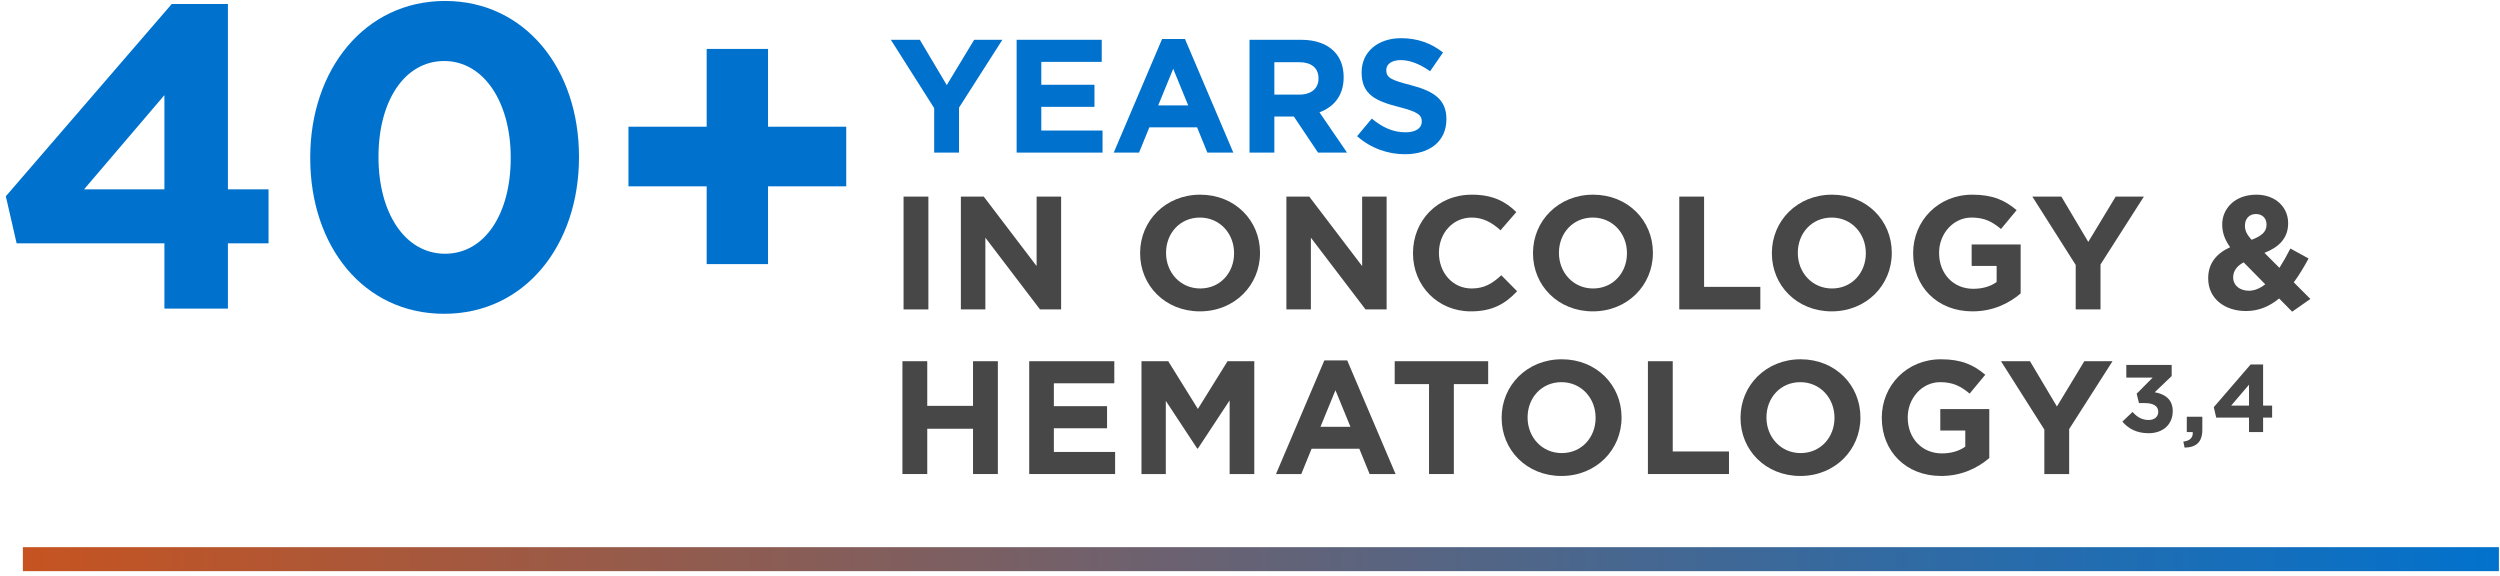
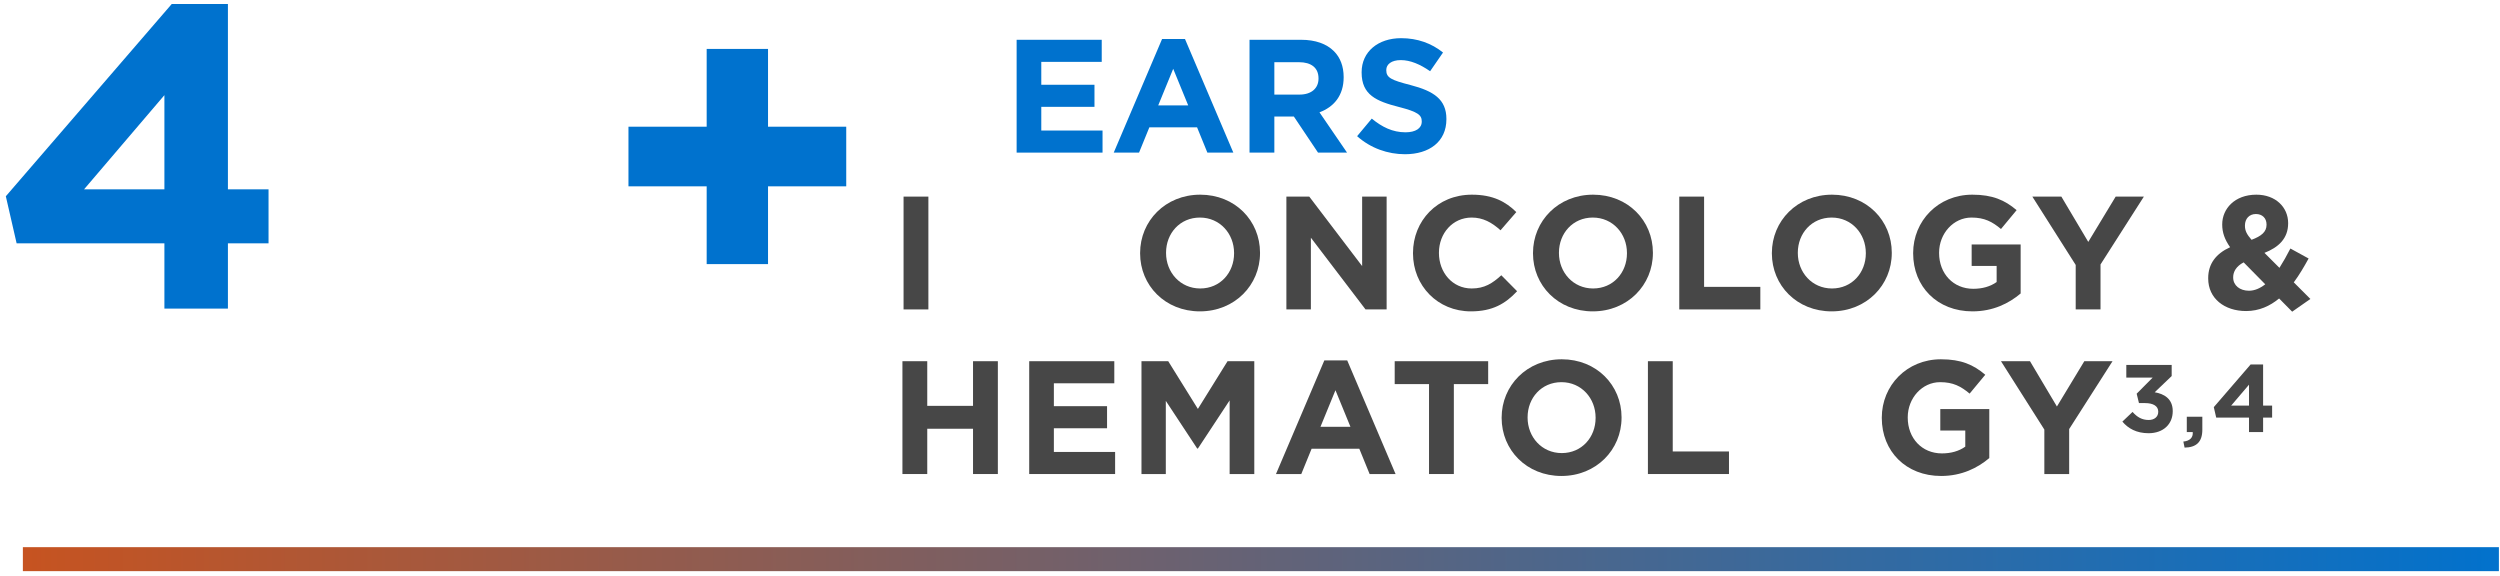
<svg xmlns="http://www.w3.org/2000/svg" width="417px" height="96px" viewBox="0 0 417 96" version="1.1">
  <title>+20</title>
  <defs>
    <linearGradient x1="-1.11022302e-14%" y1="50%" x2="100%" y2="50%" id="linearGradient-1">
      <stop stop-color="#C8531F" offset="0%" />
      <stop stop-color="#0072CE" offset="100%" />
    </linearGradient>
  </defs>
  <g id="HCP-Expertise" stroke="none" stroke-width="1" fill="none" fill-rule="evenodd">
    <g id="40-20-yrs-copy" transform="translate(-478, -57)">
      <g id="20/40-YRS" transform="translate(66.917, 50.476)">
        <g id="+20" transform="translate(396.208, 0)">
          <g id="IN-ONCOLOGY-&amp;-Hemato" transform="translate(163.143, 30.681)" fill="#474747" fill-rule="nonzero">
            <polygon id="Path" points="2.446 27.456 6.587 27.456 6.587 8.637 2.446 8.637" />
-             <polygon id="Path" points="12.005 27.456 16.091 27.456 16.091 15.493 25.205 27.456 28.727 27.456 28.727 8.637 24.64 8.637 24.64 20.224 15.822 8.637 12.005 8.637" />
            <path d="M51.876,27.779 C57.683,27.779 61.904,23.397 61.904,18.047 L61.904,17.993 C61.904,12.643 57.737,8.315 51.93,8.315 C46.123,8.315 41.902,12.697 41.902,18.047 L41.902,18.1 C41.902,23.45 46.069,27.779 51.876,27.779 Z M51.93,23.961 C48.596,23.961 46.23,21.273 46.23,18.047 L46.23,17.993 C46.23,14.767 48.542,12.132 51.876,12.132 C55.21,12.132 57.576,14.821 57.576,18.047 L57.576,18.1 C57.576,21.326 55.263,23.961 51.93,23.961 Z" id="Shape" />
            <polygon id="Path" points="66.301 27.456 70.387 27.456 70.387 15.493 79.501 27.456 83.022 27.456 83.022 8.637 78.936 8.637 78.936 20.224 70.118 8.637 66.301 8.637" />
            <path d="M97.07,27.779 C100.7,27.779 102.85,26.488 104.786,24.418 L102.151,21.757 C100.673,23.101 99.356,23.961 97.205,23.961 C93.979,23.961 91.747,21.273 91.747,18.047 L91.747,17.993 C91.747,14.767 94.033,12.132 97.205,12.132 C99.087,12.132 100.565,12.939 102.017,14.256 L104.652,11.218 C102.904,9.497 100.78,8.315 97.232,8.315 C91.452,8.315 87.419,12.697 87.419,18.047 L87.419,18.1 C87.419,23.504 91.532,27.779 97.07,27.779 Z" id="Path" />
            <path d="M117.409,27.779 C123.216,27.779 127.437,23.397 127.437,18.047 L127.437,17.993 C127.437,12.643 123.27,8.315 117.463,8.315 C111.656,8.315 107.435,12.697 107.435,18.047 L107.435,18.1 C107.435,23.45 111.602,27.779 117.409,27.779 Z M117.463,23.961 C114.129,23.961 111.764,21.273 111.764,18.047 L111.764,17.993 C111.764,14.767 114.076,12.132 117.409,12.132 C120.743,12.132 123.109,14.821 123.109,18.047 L123.109,18.1 C123.109,21.326 120.797,23.961 117.463,23.961 Z" id="Shape" />
            <polygon id="Path" points="131.834 27.456 145.356 27.456 145.356 23.692 135.974 23.692 135.974 8.637 131.834 8.637" />
            <path d="M157.254,27.779 C163.061,27.779 167.281,23.397 167.281,18.047 L167.281,17.993 C167.281,12.643 163.114,8.315 157.307,8.315 C151.5,8.315 147.28,12.697 147.28,18.047 L147.28,18.1 C147.28,23.45 151.447,27.779 157.254,27.779 Z M157.307,23.961 C153.974,23.961 151.608,21.273 151.608,18.047 L151.608,17.993 C151.608,14.767 153.92,12.132 157.254,12.132 C160.587,12.132 162.953,14.821 162.953,18.047 L162.953,18.1 C162.953,21.326 160.641,23.961 157.307,23.961 Z" id="Shape" />
            <path d="M180.738,27.779 C184.179,27.779 186.841,26.434 188.776,24.794 L188.776,16.622 L180.604,16.622 L180.604,20.197 L184.771,20.197 L184.771,22.886 C183.722,23.638 182.378,24.015 180.872,24.015 C177.539,24.015 175.173,21.488 175.173,18.047 L175.173,17.993 C175.173,14.794 177.566,12.132 180.577,12.132 C182.754,12.132 184.045,12.831 185.496,14.041 L188.104,10.895 C186.142,9.229 184.098,8.315 180.711,8.315 C175.012,8.315 170.845,12.697 170.845,18.047 L170.845,18.1 C170.845,23.665 174.877,27.779 180.738,27.779 Z" id="Path" />
            <polygon id="Path" points="197.958 27.456 202.098 27.456 202.098 19.955 209.33 8.637 204.626 8.637 200.055 16.192 195.566 8.637 190.727 8.637 197.958 20.036" />
            <path d="M234.066,27.832 L237.104,25.709 L234.335,22.939 C235.276,21.676 236.082,20.278 236.808,18.961 L233.77,17.294 C233.179,18.45 232.56,19.552 231.942,20.52 L229.442,18.02 C231.781,17.106 233.394,15.627 233.394,13.1 L233.394,13.046 C233.394,10.412 231.297,8.315 228.098,8.315 C224.468,8.315 222.398,10.68 222.398,13.261 L222.398,13.315 C222.398,14.605 222.801,15.788 223.715,17.079 C221.35,18.154 220.059,19.848 220.059,22.241 L220.059,22.294 C220.059,25.628 222.775,27.725 226.377,27.725 C228.555,27.725 230.356,26.891 231.888,25.628 L234.066,27.832 Z M227.291,15.842 C226.511,14.955 226.189,14.337 226.189,13.503 L226.189,13.449 C226.189,12.32 226.915,11.541 228.017,11.541 C229.065,11.541 229.791,12.213 229.791,13.288 L229.791,13.342 C229.791,14.525 228.931,15.224 227.291,15.842 Z M226.861,24.337 C225.329,24.337 224.226,23.45 224.226,22.133 L224.226,22.079 C224.226,21.165 224.737,20.251 225.974,19.606 L229.576,23.262 C228.716,23.934 227.802,24.337 226.861,24.337 Z" id="Shape" />
            <polygon id="Path" points="2.258 54.912 6.398 54.912 6.398 47.358 14.033 47.358 14.033 54.912 18.174 54.912 18.174 36.093 14.033 36.093 14.033 43.54 6.398 43.54 6.398 36.093 2.258 36.093" />
            <polygon id="Path" points="23.404 54.912 37.733 54.912 37.733 51.229 27.517 51.229 27.517 47.277 36.389 47.277 36.389 43.594 27.517 43.594 27.517 39.776 37.598 39.776 37.598 36.093 23.404 36.093" />
            <polygon id="Path" points="42.13 54.912 46.189 54.912 46.189 42.707 51.431 50.664 51.539 50.664 56.835 42.626 56.835 54.912 60.948 54.912 60.948 36.093 56.486 36.093 51.539 44.051 46.592 36.093 42.13 36.093" />
            <path d="M64.565,54.912 L68.786,54.912 L70.507,50.691 L78.464,50.691 L80.185,54.912 L84.513,54.912 L76.448,35.959 L72.631,35.959 L64.565,54.912 Z M71.985,47.035 L74.486,40.932 L76.986,47.035 L71.985,47.035 Z" id="Shape" />
            <polygon id="Path" points="90.093 54.912 94.233 54.912 94.233 39.911 99.959 39.911 99.959 36.093 84.367 36.093 84.367 39.911 90.093 39.911" />
            <path d="M112.179,55.235 C117.986,55.235 122.207,50.853 122.207,45.503 L122.207,45.449 C122.207,40.099 118.04,35.771 112.233,35.771 C106.426,35.771 102.205,40.153 102.205,45.503 L102.205,45.556 C102.205,50.906 106.372,55.235 112.179,55.235 Z M112.233,51.417 C108.899,51.417 106.534,48.729 106.534,45.503 L106.534,45.449 C106.534,42.223 108.846,39.588 112.179,39.588 C115.513,39.588 117.879,42.277 117.879,45.503 L117.879,45.556 C117.879,48.782 115.567,51.417 112.233,51.417 Z" id="Shape" />
            <polygon id="Path" points="126.604 54.912 140.126 54.912 140.126 51.148 130.744 51.148 130.744 36.093 126.604 36.093" />
-             <path d="M152.024,55.235 C157.831,55.235 162.051,50.853 162.051,45.503 L162.051,45.449 C162.051,40.099 157.884,35.771 152.077,35.771 C146.27,35.771 142.05,40.153 142.05,45.503 L142.05,45.556 C142.05,50.906 146.217,55.235 152.024,55.235 Z M152.077,51.417 C148.744,51.417 146.378,48.729 146.378,45.503 L146.378,45.449 C146.378,42.223 148.69,39.588 152.024,39.588 C155.357,39.588 157.723,42.277 157.723,45.503 L157.723,45.556 C157.723,48.782 155.411,51.417 152.077,51.417 Z" id="Shape" />
            <path d="M175.508,55.235 C178.949,55.235 181.611,53.89 183.546,52.25 L183.546,44.078 L175.373,44.078 L175.373,47.653 L179.541,47.653 L179.541,50.342 C178.492,51.094 177.148,51.471 175.642,51.471 C172.309,51.471 169.943,48.944 169.943,45.503 L169.943,45.449 C169.943,42.25 172.336,39.588 175.347,39.588 C177.524,39.588 178.815,40.287 180.266,41.497 L182.874,38.351 C180.912,36.685 178.868,35.771 175.481,35.771 C169.782,35.771 165.615,40.153 165.615,45.503 L165.615,45.556 C165.615,51.121 169.647,55.235 175.508,55.235 Z" id="Path" />
            <polygon id="Path" points="192.728 54.912 196.868 54.912 196.868 47.411 204.1 36.093 199.395 36.093 194.825 43.648 190.336 36.093 185.496 36.093 192.728 47.492" />
            <path d="M210.112,48.104 C212.608,48.104 214.144,46.552 214.144,44.44 L214.144,44.408 C214.144,42.328 212.656,41.528 211.136,41.272 L213.968,38.568 L213.968,36.712 L206.4,36.712 L206.4,38.824 L210.8,38.824 L208.128,41.512 L208.512,43.08 L209.536,43.08 C210.912,43.08 211.728,43.592 211.728,44.504 L211.728,44.536 C211.728,45.368 211.072,45.896 210.144,45.896 C209.008,45.896 208.208,45.416 207.44,44.552 L205.744,46.168 C206.704,47.304 208.096,48.104 210.112,48.104 Z" id="Path" />
            <path d="M216.121,50.504 C218.025,50.472 219.081,49.624 219.081,47.512 L219.081,45.352 L216.489,45.352 L216.489,47.912 L217.481,47.912 C217.561,48.824 217.017,49.384 215.913,49.496 L216.121,50.504 Z" id="Path" />
            <path d="M226.866,47.912 L229.218,47.912 L229.218,45.496 L230.722,45.496 L230.722,43.496 L229.218,43.496 L229.218,36.632 L227.138,36.632 L220.994,43.752 L221.394,45.496 L226.866,45.496 L226.866,47.912 Z M223.89,43.496 L226.866,40.008 L226.866,43.496 L223.89,43.496 Z" id="Shape" />
          </g>
          <rect id="Rectangle-Copy-2" fill="url(#linearGradient-1)" x="18.69" y="97.791" width="413" height="4" />
          <g id="40+" fill="#0072CE" fill-rule="nonzero">
            <path d="M42.297,58 L52.892,58 L52.892,47.117 L59.667,47.117 L59.667,38.108 L52.892,38.108 L52.892,7.189 L43.523,7.189 L15.847,39.261 L17.649,47.117 L42.297,47.117 L42.297,58 Z M28.892,38.108 L42.297,22.396 L42.297,38.108 L28.892,38.108 Z" id="Shape" />
-             <path d="M88.964,58.865 C102.441,58.865 111.45,47.405 111.45,32.775 L111.45,32.631 C111.45,18 102.441,6.685 89.108,6.685 C75.703,6.685 66.622,18.144 66.622,32.775 L66.622,32.919 C66.622,47.55 75.486,58.865 88.964,58.865 Z M89.108,48.847 C82.405,48.847 78.009,42 78.009,32.775 L78.009,32.631 C78.009,23.405 82.333,16.703 88.964,16.703 C95.595,16.703 100.063,23.622 100.063,32.775 L100.063,32.919 C100.063,42.072 95.811,48.847 89.108,48.847 Z" id="Shape" />
            <polygon id="Path" points="132.748 50.577 142.982 50.577 142.982 37.604 156.027 37.604 156.027 27.658 142.982 27.658 142.982 14.685 132.748 14.685 132.748 27.658 119.703 27.658 119.703 37.604 132.748 37.604" />
          </g>
          <g id="YEARS" transform="translate(163.143, 4.524)" fill="#0072CE" fill-rule="nonzero">
-             <polygon id="Path" points="7.554 27.456 11.695 27.456 11.695 19.955 18.926 8.637 14.222 8.637 9.651 16.192 5.162 8.637 0.323 8.637 7.554 20.036" />
            <polygon id="Path" points="21.306 27.456 35.635 27.456 35.635 23.773 25.419 23.773 25.419 19.821 34.291 19.821 34.291 16.138 25.419 16.138 25.419 12.32 35.5 12.32 35.5 8.637 21.306 8.637" />
            <path d="M37.503,27.456 L41.724,27.456 L43.445,23.235 L51.402,23.235 L53.123,27.456 L57.451,27.456 L49.386,8.503 L45.568,8.503 L37.503,27.456 Z M44.923,19.579 L47.423,13.476 L49.924,19.579 L44.923,19.579 Z" id="Shape" />
            <path d="M60.153,27.456 L64.293,27.456 L64.293,21.434 L67.546,21.434 L71.579,27.456 L76.418,27.456 L71.821,20.735 C74.213,19.848 75.853,17.939 75.853,14.901 L75.853,14.847 C75.853,13.073 75.289,11.594 74.24,10.546 C73.004,9.309 71.149,8.637 68.756,8.637 L60.153,8.637 L60.153,27.456 Z M64.293,17.778 L64.293,12.374 L68.406,12.374 C70.423,12.374 71.659,13.288 71.659,15.062 L71.659,15.116 C71.659,16.702 70.503,17.778 68.487,17.778 L64.293,17.778 Z" id="Shape" />
            <path d="M86.083,27.725 C90.142,27.725 92.992,25.628 92.992,21.891 L92.992,21.837 C92.992,18.557 90.841,17.186 87.024,16.192 C83.771,15.358 82.964,14.955 82.964,13.718 L82.964,13.665 C82.964,12.75 83.797,12.025 85.384,12.025 C86.97,12.025 88.61,12.724 90.276,13.88 L92.427,10.761 C90.518,9.229 88.18,8.368 85.437,8.368 C81.593,8.368 78.851,10.627 78.851,14.041 L78.851,14.095 C78.851,17.832 81.297,18.88 85.088,19.848 C88.233,20.654 88.879,21.192 88.879,22.241 L88.879,22.294 C88.879,23.397 87.857,24.069 86.163,24.069 C84.013,24.069 82.238,23.181 80.544,21.783 L78.098,24.714 C80.356,26.73 83.233,27.725 86.083,27.725 Z" id="Path" />
          </g>
        </g>
      </g>
    </g>
  </g>
</svg>